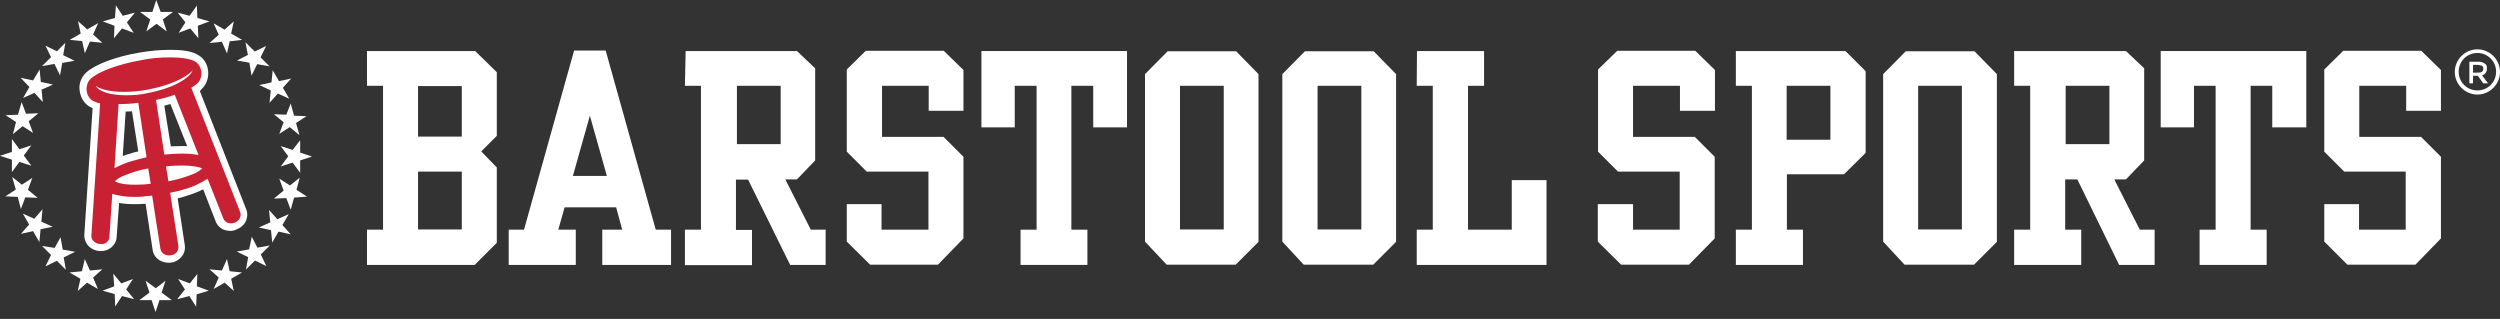
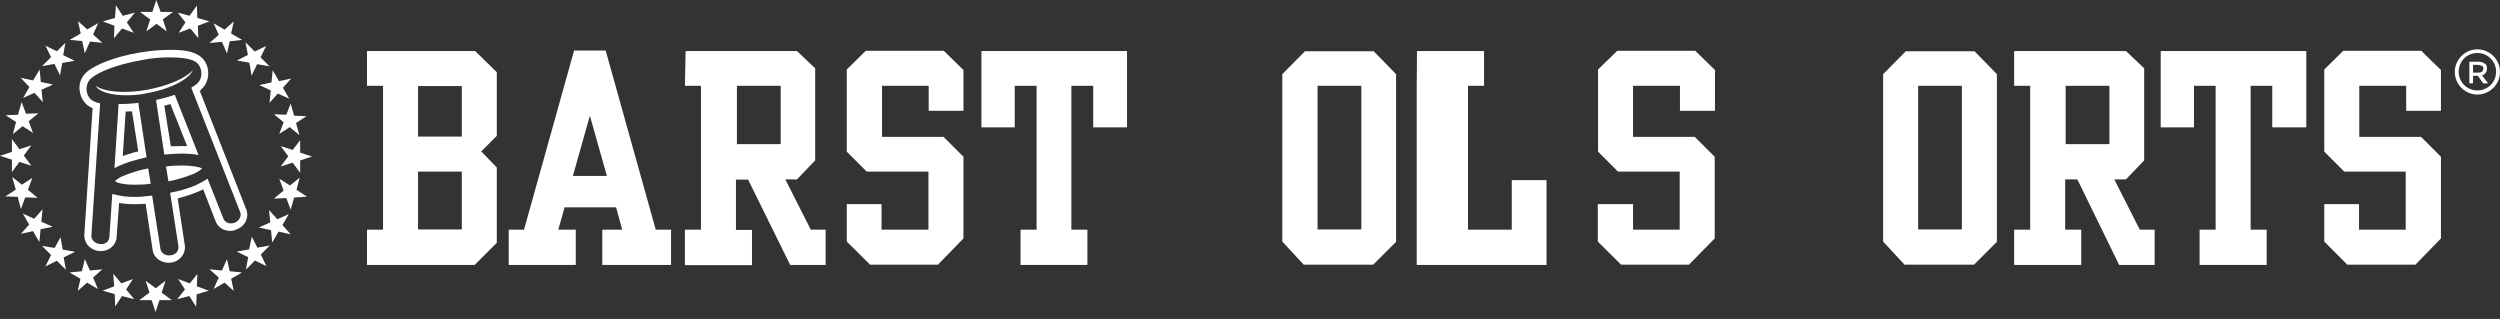
<svg xmlns="http://www.w3.org/2000/svg" fill="none" viewBox="0 0 290 37" height="37" width="290">
  <rect x="0" y="0" width="290" height="37" fill="#333333" stroke="none" />
-   <path fill="#C72133" d="M19.425 17.452C19.989 17.395 20.525 17.395 21.061 17.395C21.484 17.395 21.935 17.424 22.329 17.452L20.018 11.531C19.567 11.672 19.087 11.813 18.58 11.898L19.425 17.452ZM13.759 18.777C14.21 18.58 14.689 18.41 15.14 18.27C15.563 18.128 16.042 18.016 16.522 17.931L15.648 12.433C15.14 12.49 14.633 12.49 14.153 12.546L13.759 18.777ZM19.905 20.497C20.666 20.328 21.399 20.13 22.076 19.792C22.189 19.764 22.273 19.736 22.358 19.651C21.907 19.595 21.484 19.595 21.033 19.595C20.61 19.595 20.215 19.623 19.764 19.651L19.905 20.497ZM14.379 20.92C14.83 20.976 15.253 20.976 15.704 20.976H15.732C16.099 20.976 16.522 20.948 16.973 20.92L16.832 20.102C16.07 20.271 15.309 20.525 14.576 20.835L14.379 20.92ZM19.623 30.055C19.313 30.055 19.031 29.998 18.805 29.801C18.495 29.603 18.298 29.293 18.213 28.898L17.311 23.119C17.057 23.147 16.803 23.147 16.55 23.175C16.24 23.203 15.958 23.203 15.676 23.203C14.915 23.203 14.181 23.147 13.477 23.006L13.166 27.404C13.138 27.771 12.969 28.109 12.687 28.335C12.405 28.532 12.067 28.645 11.729 28.645H11.644C11.221 28.645 10.855 28.476 10.573 28.194C10.319 27.912 10.206 27.573 10.206 27.179L11.221 12.208C11.08 12.18 10.967 12.152 10.855 12.067C10.234 11.785 9.811 11.249 9.727 10.573C9.586 9.868 9.783 9.191 10.319 8.684C11.334 7.753 13.646 6.907 16.381 6.428C17.508 6.231 18.664 6.118 19.848 6.118C20.751 6.118 21.963 6.174 22.781 6.569C23.373 6.851 23.796 7.443 23.852 8.12C23.965 8.825 23.711 9.501 23.203 9.981C23.062 10.093 22.922 10.178 22.781 10.291L28.335 24.359C28.476 24.698 28.476 25.092 28.306 25.402C28.137 25.741 27.799 26.023 27.404 26.164C27.235 26.22 27.066 26.276 26.84 26.276C26.671 26.276 26.502 26.248 26.333 26.164C25.995 26.023 25.713 25.741 25.6 25.402L23.965 21.258C23.232 21.681 22.471 21.991 21.653 22.217C21.23 22.358 20.779 22.47 20.299 22.555L21.202 28.335C21.258 28.673 21.174 29.068 20.948 29.35C20.694 29.632 20.384 29.829 20.018 29.913C19.848 30.055 19.736 30.055 19.623 30.055Z" />
  <path fill="white" d="M18.072 33.438L16.888 32.564L17.339 33.945L16.155 34.819H17.593L18.044 36.201L18.495 34.819H19.933L18.749 33.945L19.2 32.564L18.072 33.438ZM13.251 33.212L11.898 33.72L13.307 34.114L13.364 35.552L14.153 34.34L15.563 34.706L14.633 33.579L15.422 32.366L14.069 32.874L13.138 31.746L13.251 33.212ZM22.019 32.874L20.666 32.366L21.455 33.579L20.553 34.706L21.963 34.34L22.752 35.58L22.809 34.142L24.218 33.72L22.837 33.212L22.893 31.774L22.019 32.874ZM25.741 31.38L24.303 31.239L25.374 32.197L24.782 33.522L26.051 32.789L27.122 33.748L26.812 32.338L28.081 31.605L26.643 31.464L26.333 30.054L25.741 31.38ZM9.501 31.464L8.063 31.605L9.332 32.338L9.022 33.748L10.093 32.789L11.362 33.522L10.798 32.197L11.87 31.239L10.432 31.38L9.84 30.054L9.501 31.464ZM28.898 28.927L27.461 29.18L28.786 29.829L28.532 31.267L29.575 30.224L30.9 30.872L30.252 29.519L31.295 28.476L29.857 28.729L29.209 27.461L28.898 28.927ZM6.344 28.758L4.878 28.532L5.921 29.575L5.272 30.9L6.597 30.252L7.64 31.295L7.387 29.857L8.712 29.209L7.274 28.955L7.02 27.517L6.344 28.758ZM31.351 25.797L30.026 26.389L31.436 26.699L31.577 28.137L32.31 26.869L33.72 27.179L32.761 26.107L33.494 24.839L32.169 25.431L31.21 24.359L31.351 25.797ZM3.975 25.374L2.65 24.782L3.383 26.051L2.425 27.122L3.834 26.812L4.567 28.081L4.708 26.587L6.118 26.305L4.793 25.713L4.934 24.275L3.975 25.374ZM1.833 21.991L0.62 22.78L2.058 22.837L2.425 24.247L2.932 22.893L4.37 22.95L3.242 22.019L3.75 20.638L2.537 21.427L1.41 20.525L1.833 21.991ZM33.635 21.512L32.395 20.722L32.902 22.104L31.774 23.034L33.212 22.978L33.72 24.331L34.114 22.921L35.609 22.809L34.396 22.019L34.763 20.61L33.635 21.512ZM33.945 17.395L32.564 16.944L33.438 18.128L32.564 19.313L33.945 18.862L34.819 20.046V18.608L36.201 18.157L34.819 17.706V16.268L33.945 17.395ZM1.381 17.621L0 18.072L1.381 18.523V19.961L2.255 18.777L3.637 19.228L2.763 18.044L3.637 16.86L2.255 17.311L1.381 16.127V17.621ZM33.212 13.307L31.774 13.251L32.902 14.181L32.395 15.535L33.607 14.745L34.735 15.676L34.34 14.266L35.552 13.477L34.114 13.42L33.72 12.011L33.212 13.307ZM2.086 13.307L0.648 13.364L1.861 14.153L1.494 15.563L2.622 14.633L3.834 15.422L3.327 14.069L4.455 13.138L3.017 13.195L2.509 11.841L2.086 13.307ZM31.492 9.558L30.083 9.868L31.408 10.488L31.267 11.926L32.225 10.855L33.55 11.447L32.817 10.178L33.776 9.107L32.366 9.417L31.633 8.148L31.492 9.558ZM3.834 9.332L2.396 9.022L3.411 10.093L2.678 11.362L4.003 10.77L4.962 11.841L4.821 10.403L6.146 9.811L4.737 9.501L4.596 8.063L3.834 9.332ZM6.597 5.949L5.272 5.3L5.921 6.626L4.878 7.669L6.315 7.415L6.964 8.74L7.218 7.302L8.655 7.048L7.33 6.4L7.584 4.962L6.597 5.949ZM28.758 6.372L27.489 7.02L28.927 7.274L29.18 8.768L29.829 7.443L31.267 7.697L30.224 6.654L30.872 5.329L29.547 5.977L28.476 4.906L28.758 6.372ZM26.051 3.44L24.782 2.707L25.374 4.032L24.303 4.99L25.741 4.849L26.333 6.203L26.643 4.793L28.081 4.624L26.812 3.891L27.122 2.481L26.051 3.44ZM9.36 3.891L8.092 4.624L9.529 4.765L9.84 6.174L10.432 4.821L11.87 4.962L10.798 4.003L11.39 2.678L10.121 3.411L9.05 2.453L9.36 3.891ZM13.336 2.086L11.926 2.481L13.279 2.989L13.223 4.426L14.153 3.299L15.507 3.806L14.717 2.594L15.648 1.466L14.238 1.833L13.448 0.62L13.336 2.086ZM21.991 1.833L20.61 1.466L21.512 2.594L20.722 3.806L22.076 3.299L23.006 4.426L22.95 2.989L24.303 2.481L22.893 2.086L22.837 0.648L21.991 1.833ZM18.128 0L17.677 1.381H16.239L17.424 2.255L16.973 3.637L18.157 2.763L19.341 3.637L18.89 2.255L20.074 1.381H18.636L18.128 0Z" />
  <path fill="white" d="M14.576 12.941C14.83 12.941 15.055 12.913 15.309 12.913L16.042 17.565C15.704 17.621 15.337 17.734 15.027 17.847C14.745 17.903 14.52 18.016 14.238 18.1L14.576 12.941ZM19.059 12.264C19.313 12.208 19.51 12.123 19.764 12.067L21.709 16.944H21.089C20.666 16.944 20.271 16.973 19.82 16.973L19.059 12.264ZM19.764 5.78C18.579 5.78 17.424 5.893 16.239 6.09C13.392 6.569 11.024 7.471 9.98 8.43C9.36 9.022 9.078 9.868 9.276 10.714C9.417 11.503 9.924 12.208 10.685 12.518C10.713 12.518 10.713 12.546 10.742 12.546L9.783 27.207C9.755 27.686 9.924 28.166 10.262 28.532C10.629 28.898 11.136 29.124 11.644 29.124H11.7C12.151 29.124 12.574 28.983 12.913 28.701C13.279 28.391 13.533 27.94 13.533 27.461L13.815 23.542C14.435 23.654 15.027 23.683 15.647 23.683C15.929 23.683 16.239 23.683 16.55 23.654C16.662 23.654 16.803 23.654 16.888 23.626L17.706 28.983C17.762 29.462 18.044 29.885 18.467 30.167C18.777 30.365 19.172 30.477 19.538 30.477C19.679 30.477 19.82 30.477 19.905 30.449C20.356 30.393 20.807 30.111 21.089 29.744C21.399 29.35 21.512 28.87 21.427 28.391L20.61 23.006C20.948 22.95 21.258 22.837 21.624 22.724C22.273 22.527 22.95 22.273 23.57 21.963L25.008 25.656C25.177 26.107 25.515 26.474 26.023 26.671C26.22 26.728 26.474 26.784 26.671 26.784C26.925 26.784 27.15 26.756 27.376 26.643C27.855 26.474 28.278 26.136 28.504 25.684C28.701 25.233 28.757 24.754 28.56 24.275L23.175 10.544C23.232 10.516 23.288 10.488 23.316 10.403C23.965 9.84 24.246 8.994 24.134 8.148C24.021 7.302 23.542 6.626 22.809 6.287C21.991 5.836 20.666 5.78 19.764 5.78ZM15.704 21.427C16.324 21.427 16.916 21.399 17.48 21.314L17.198 19.538C16.239 19.707 15.309 19.989 14.435 20.356C14.012 20.497 13.646 20.722 13.335 21.004C13.589 21.23 14.351 21.427 15.704 21.427ZM19.538 21.032C20.468 20.863 21.399 20.581 22.273 20.243C22.696 20.074 23.09 19.877 23.457 19.538C23.203 19.397 22.414 19.2 21.061 19.2C20.468 19.2 19.848 19.228 19.256 19.313L19.538 21.032ZM13.279 19.51C13.899 19.172 14.604 18.89 15.281 18.692C15.845 18.523 16.409 18.382 17.001 18.241L16.042 11.926C15.281 12.039 14.52 12.067 13.758 12.067L13.279 19.51ZM19.059 17.931C19.707 17.875 20.384 17.818 21.061 17.818C21.709 17.818 22.386 17.847 23.034 17.988L20.271 10.996C19.538 11.249 18.833 11.447 18.1 11.588L19.059 17.931ZM14.351 10.657C12.913 10.657 11.7 10.403 11.108 9.952C11.475 10.657 12.884 11.052 14.632 11.052C15.45 11.052 16.296 10.996 17.113 10.798C19.82 10.319 21.963 9.163 22.358 8.148C21.54 9.078 19.51 9.952 17.113 10.403C16.183 10.573 15.281 10.657 14.351 10.657ZM19.764 6.654C20.976 6.654 21.935 6.795 22.527 7.077C23.485 7.528 23.654 9.05 22.837 9.727C22.639 9.896 22.414 10.037 22.188 10.178L27.855 24.585C27.968 24.839 27.912 25.064 27.827 25.29C27.686 25.572 27.46 25.741 27.179 25.854C27.038 25.882 26.897 25.91 26.756 25.91C26.643 25.91 26.502 25.882 26.417 25.854C26.164 25.741 25.994 25.572 25.91 25.346L24.077 20.722L24.049 20.751C23.26 21.258 22.386 21.681 21.455 21.935C20.948 22.104 20.356 22.245 19.735 22.358L20.694 28.532C20.722 28.786 20.666 29.011 20.525 29.237C20.356 29.434 20.102 29.575 19.876 29.603C19.82 29.603 19.735 29.632 19.623 29.632C19.425 29.632 19.2 29.575 19.002 29.462C18.805 29.321 18.664 29.124 18.608 28.87L17.649 22.696C17.283 22.724 16.888 22.752 16.521 22.809C16.239 22.837 15.929 22.837 15.647 22.837C14.745 22.865 13.843 22.724 13.025 22.499L12.687 27.489C12.687 27.743 12.546 27.968 12.377 28.109C12.18 28.25 11.954 28.363 11.729 28.306H11.644C11.334 28.306 11.052 28.166 10.854 27.968C10.685 27.799 10.572 27.545 10.601 27.32L11.616 11.982C11.362 11.954 11.165 11.87 10.967 11.785C9.952 11.418 9.727 9.896 10.516 9.135C11.418 8.317 13.617 7.471 16.324 6.992C17.48 6.738 18.636 6.654 19.764 6.654Z" />
  <path fill="white" d="M53.568 19.905H48.493V26.615H53.568V19.905ZM48.493 15.845H53.568V9.981H48.493V15.845ZM42.572 30.731V26.643H44.433V9.953H42.572V5.921H55.119L57.628 8.374V15.76L55.824 17.565L57.628 19.426V28.166L55.062 30.731H42.572Z" />
  <path fill="white" d="M90.558 9.953H85.483V16.719H90.558V9.953ZM79.534 5.921H92.447L94.561 7.923V18.608L92.447 20.807H91.094L94.054 26.643H95.774V30.731H91.658L86.78 20.835H85.37V26.671H87.231V30.759H79.45V26.643H81.311V9.953H79.45L79.534 5.921Z" />
  <path fill="white" d="M98.227 8.063L100.426 5.893H109.476L111.76 8.12V12.856H107.728V9.952H102.315V15.873H109.448L111.76 18.185V27.658L108.799 30.703H100.933L98.227 28.024V23.683H102.258V26.643H107.7V19.905H100.539L98.227 17.593V8.063Z" />
  <path fill="white" d="M113.846 14.774V5.921H130.734V14.774H126.815V9.953H124.278V26.643H126.138V30.731H118.385V26.643H120.246V9.953H117.709V14.774H113.846Z" />
-   <path fill="white" d="M141.955 9.953H136.88V26.615H141.955V9.953ZM132.82 28.025V8.599L135.442 5.949H143.393L145.987 8.599V28.053L143.337 30.703H135.33L132.82 28.025Z" />
  <path fill="white" d="M157.913 9.953H152.838V26.615H157.913V9.953ZM148.75 28.025V8.599L151.372 5.949H159.351L161.944 8.599V28.053L159.294 30.703H151.231L148.75 28.025Z" />
-   <path fill="white" d="M164.369 5.921H172.151V9.953H170.29V26.643H175.365V20.892H179.396V30.731H164.341V26.643H166.202V9.953H164.341L164.369 5.921Z" />
+   <path fill="white" d="M164.369 5.921H172.151V9.953H170.29V26.643H175.365V20.892H179.396V30.731H164.341V26.643V9.953H164.341L164.369 5.921Z" />
  <path fill="white" d="M185.373 8.063L187.601 5.893H196.651L198.935 8.12V12.856H194.875V9.952H189.433V15.873H196.594L198.906 18.185V27.658L195.918 30.703H188.052L185.345 28.024V23.683H189.433V26.643H194.846V19.905H187.685L185.373 17.593V8.063Z" />
-   <path fill="white" d="M212.327 9.953H207.252V16.212H212.327V9.953ZM201.359 30.731V26.643H203.22V9.953H201.359V5.921H214.075L216.415 8.261V17.734L213.905 20.215H207.28V26.643H209.141V30.731H201.359Z" />
  <path fill="white" d="M227.579 9.953H222.504V26.615H227.579V9.953ZM218.445 28.025V8.599L221.067 5.949H229.045L231.639 8.599V28.053L228.989 30.703H220.926L218.445 28.025Z" />
  <path fill="white" d="M244.693 9.953H239.618V16.719H244.693V9.953ZM233.697 5.921H246.61L248.725 7.923V18.608L246.61 20.807H245.257L248.217 26.643H249.937V30.731H245.821L240.971 20.807H239.562V26.643H241.423V30.731H233.641V26.643H235.502V9.953H233.641V5.921H233.697Z" />
  <path fill="white" d="M250.642 14.774V5.921H267.53V14.774H263.583V9.953H261.073V26.643H262.934V30.731H255.153V26.643H257.013V9.953H254.504V14.774H250.642Z" />
  <path fill="white" d="M269.616 8.063L271.815 5.893H280.865L283.149 8.12V12.856H279.117V9.952H273.676V15.873H280.837L283.149 18.185V27.658L280.189 30.703H272.295L269.616 28.024V23.683H273.648V26.643H279.061V19.905H271.928L269.616 17.593V8.063Z" />
  <path fill="white" d="M287.378 6.146C286.166 6.146 285.207 7.105 285.207 8.317C285.207 9.53 286.166 10.488 287.378 10.488C288.59 10.488 289.549 9.53 289.549 8.317C289.549 7.133 288.59 6.146 287.378 6.146ZM287.378 10.967C285.94 10.967 284.756 9.783 284.756 8.345C284.756 6.908 285.94 5.723 287.378 5.723C288.816 5.723 290 6.908 290 8.345C290 9.783 288.816 10.967 287.378 10.967Z" />
  <path fill="white" d="M287.914 8.317C288.027 8.204 288.055 8.12 288.055 7.979C288.083 7.838 288.027 7.697 287.914 7.641C287.773 7.584 287.604 7.528 287.435 7.528H286.871V8.43H287.378C287.604 8.43 287.773 8.402 287.914 8.317ZM288.478 7.951C288.506 8.289 288.28 8.655 287.914 8.74L288.619 9.67H288.055L287.435 8.796H286.871V9.67H286.448V7.161H287.378C287.66 7.133 287.97 7.189 288.196 7.359C288.45 7.471 288.506 7.725 288.478 7.951Z" />
  <path fill="white" d="M66.453 20.412L68.426 13.42L70.4 20.412H66.453ZM76.067 26.643L70.259 5.864H66.594L60.786 26.643H59.01V30.731H66.791V26.643H64.761L65.494 24.049H71.471L72.176 26.643H69.864V30.731H77.843V26.643H76.067Z" />
</svg>